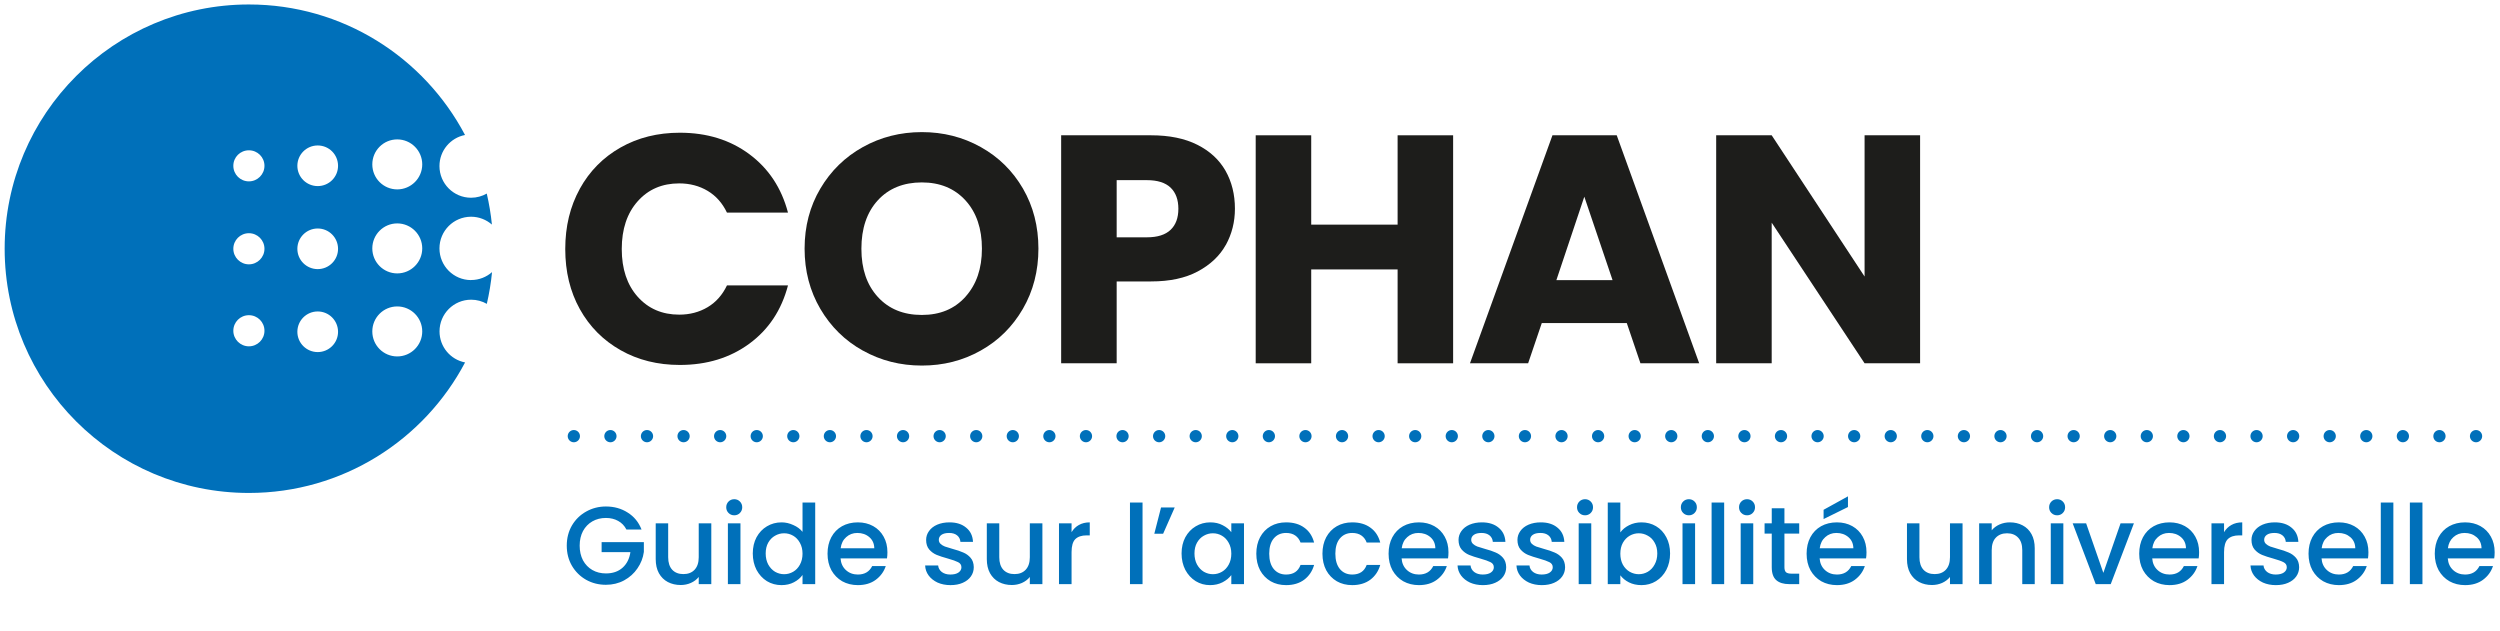
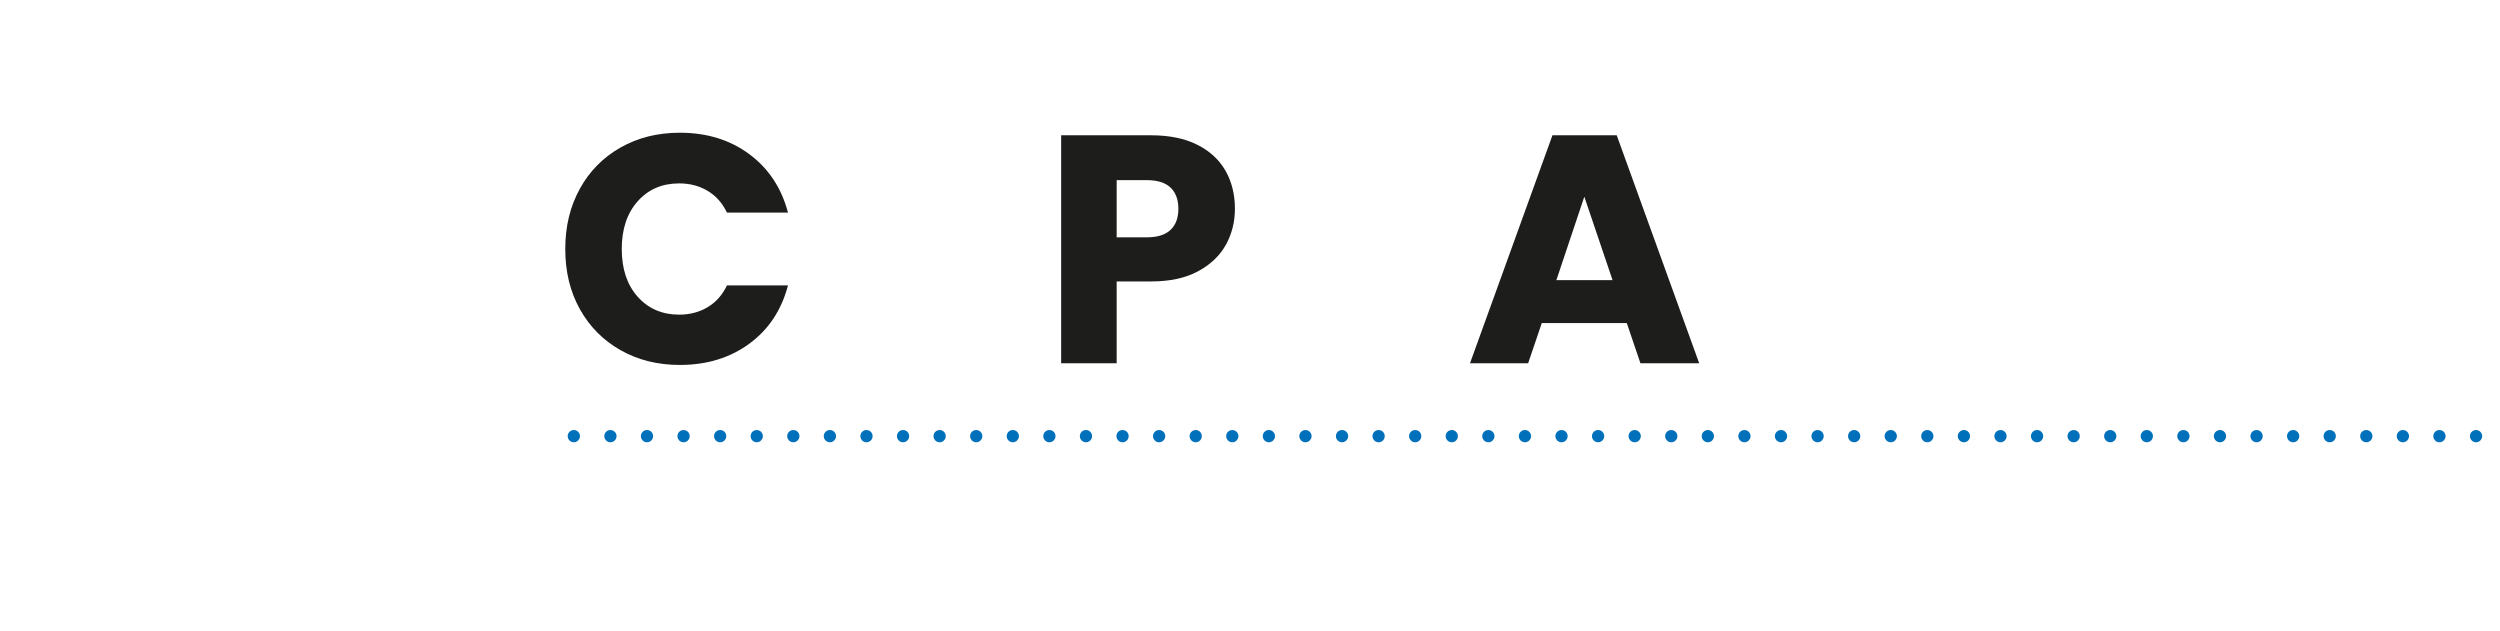
<svg xmlns="http://www.w3.org/2000/svg" width="408" height="103" viewBox="0 0 408 103" fill="none">
  <path d="M403.09 71.18C403.09 70.63 403.54 70.18 404.09 70.18C404.64 70.18 405.09 70.63 405.09 71.18C405.09 71.73 404.64 72.18 404.09 72.18C403.54 72.18 403.09 71.73 403.09 71.18ZM397.12 71.18C397.12 70.63 397.56 70.18 398.12 70.18C398.67 70.18 399.12 70.63 399.12 71.18C399.12 71.73 398.67 72.18 398.12 72.18C397.56 72.18 397.12 71.73 397.12 71.18ZM391.15 71.18C391.15 70.63 391.6 70.18 392.15 70.18C392.7 70.18 393.15 70.63 393.15 71.18C393.15 71.73 392.7 72.18 392.15 72.18C391.6 72.18 391.15 71.73 391.15 71.18ZM385.18 71.18C385.18 70.63 385.63 70.18 386.18 70.18C386.73 70.18 387.18 70.63 387.18 71.18C387.18 71.73 386.73 72.18 386.18 72.18C385.63 72.18 385.18 71.73 385.18 71.18ZM379.21 71.18C379.21 70.63 379.65 70.18 380.21 70.18C380.76 70.18 381.21 70.63 381.21 71.18C381.21 71.73 380.76 72.18 380.21 72.18C379.65 72.18 379.21 71.73 379.21 71.18ZM373.24 71.18C373.24 70.63 373.69 70.18 374.24 70.18C374.79 70.18 375.24 70.63 375.24 71.18C375.24 71.73 374.79 72.18 374.24 72.18C373.69 72.18 373.24 71.73 373.24 71.18ZM367.27 71.18C367.27 70.63 367.72 70.18 368.27 70.18C368.82 70.18 369.27 70.63 369.27 71.18C369.27 71.73 368.82 72.18 368.27 72.18C367.72 72.18 367.27 71.73 367.27 71.18ZM361.3 71.18C361.3 70.63 361.75 70.18 362.3 70.18C362.85 70.18 363.3 70.63 363.3 71.18C363.3 71.73 362.85 72.18 362.3 72.18C361.75 72.18 361.3 71.73 361.3 71.18ZM355.33 71.18C355.33 70.63 355.78 70.18 356.33 70.18C356.88 70.18 357.33 70.63 357.33 71.18C357.33 71.73 356.88 72.18 356.33 72.18C355.78 72.18 355.33 71.73 355.33 71.18ZM349.36 71.18C349.36 70.63 349.81 70.18 350.36 70.18C350.91 70.18 351.36 70.63 351.36 71.18C351.36 71.73 350.91 72.18 350.36 72.18C349.81 72.18 349.36 71.73 349.36 71.18ZM343.39 71.18C343.39 70.63 343.84 70.18 344.39 70.18C344.94 70.18 345.39 70.63 345.39 71.18C345.39 71.73 344.94 72.18 344.39 72.18C343.84 72.18 343.39 71.73 343.39 71.18ZM337.42 71.18C337.42 70.63 337.87 70.18 338.42 70.18C338.97 70.18 339.42 70.63 339.42 71.18C339.42 71.73 338.97 72.18 338.42 72.18C337.87 72.18 337.42 71.73 337.42 71.18ZM331.45 71.18C331.45 70.63 331.89 70.18 332.45 70.18C333 70.18 333.45 70.63 333.45 71.18C333.45 71.73 333 72.18 332.45 72.18C331.89 72.18 331.45 71.73 331.45 71.18ZM325.48 71.18C325.48 70.63 325.93 70.18 326.48 70.18C327.03 70.18 327.48 70.63 327.48 71.18C327.48 71.73 327.03 72.18 326.48 72.18C325.93 72.18 325.48 71.73 325.48 71.18ZM319.51 71.18C319.51 70.63 319.96 70.18 320.51 70.18C321.06 70.18 321.51 70.63 321.51 71.18C321.51 71.73 321.06 72.18 320.51 72.18C319.96 72.18 319.51 71.73 319.51 71.18ZM313.54 71.18C313.54 70.63 313.99 70.18 314.54 70.18C315.09 70.18 315.54 70.63 315.54 71.18C315.54 71.73 315.09 72.18 314.54 72.18C313.99 72.18 313.54 71.73 313.54 71.18ZM307.57 71.18C307.57 70.63 308.02 70.18 308.57 70.18C309.12 70.18 309.57 70.63 309.57 71.18C309.57 71.73 309.12 72.18 308.57 72.18C308.02 72.18 307.57 71.73 307.57 71.18ZM301.6 71.18C301.6 70.63 302.05 70.18 302.6 70.18C303.15 70.18 303.6 70.63 303.6 71.18C303.6 71.73 303.15 72.18 302.6 72.18C302.05 72.18 301.6 71.73 301.6 71.18ZM295.63 71.18C295.63 70.63 296.08 70.18 296.63 70.18C297.18 70.18 297.63 70.63 297.63 71.18C297.63 71.73 297.18 72.18 296.63 72.18C296.08 72.18 295.63 71.73 295.63 71.18ZM289.66 71.18C289.66 70.63 290.1 70.18 290.66 70.18C291.21 70.18 291.66 70.63 291.66 71.18C291.66 71.73 291.21 72.18 290.66 72.18C290.1 72.18 289.66 71.73 289.66 71.18ZM283.69 71.18C283.69 70.63 284.14 70.18 284.69 70.18C285.24 70.18 285.69 70.63 285.69 71.18C285.69 71.73 285.24 72.18 284.69 72.18C284.14 72.18 283.69 71.73 283.69 71.18ZM277.72 71.18C277.72 70.63 278.17 70.18 278.72 70.18C279.27 70.18 279.72 70.63 279.72 71.18C279.72 71.73 279.27 72.18 278.72 72.18C278.17 72.18 277.72 71.73 277.72 71.18ZM271.75 71.18C271.75 70.63 272.2 70.18 272.75 70.18C273.3 70.18 273.75 70.63 273.75 71.18C273.75 71.73 273.3 72.18 272.75 72.18C272.2 72.18 271.75 71.73 271.75 71.18ZM265.78 71.18C265.78 70.63 266.23 70.18 266.78 70.18C267.33 70.18 267.78 70.63 267.78 71.18C267.78 71.73 267.33 72.18 266.78 72.18C266.23 72.18 265.78 71.73 265.78 71.18ZM259.81 71.18C259.81 70.63 260.26 70.18 260.81 70.18C261.36 70.18 261.81 70.63 261.81 71.18C261.81 71.73 261.36 72.18 260.81 72.18C260.26 72.18 259.81 71.73 259.81 71.18ZM253.84 71.18C253.84 70.63 254.29 70.18 254.84 70.18C255.39 70.18 255.84 70.63 255.84 71.18C255.84 71.73 255.39 72.18 254.84 72.18C254.29 72.18 253.84 71.73 253.84 71.18ZM247.87 71.18C247.87 70.63 248.32 70.18 248.87 70.18C249.42 70.18 249.87 70.63 249.87 71.18C249.87 71.73 249.42 72.18 248.87 72.18C248.32 72.18 247.87 71.73 247.87 71.18ZM241.9 71.18C241.9 70.63 242.35 70.18 242.9 70.18C243.45 70.18 243.9 70.63 243.9 71.18C243.9 71.73 243.45 72.18 242.9 72.18C242.35 72.18 241.9 71.73 241.9 71.18ZM235.93 71.18C235.93 70.63 236.38 70.18 236.93 70.18C237.48 70.18 237.93 70.63 237.93 71.18C237.93 71.73 237.48 72.18 236.93 72.18C236.38 72.18 235.93 71.73 235.93 71.18ZM229.96 71.18C229.96 70.63 230.41 70.18 230.96 70.18C231.51 70.18 231.96 70.63 231.96 71.18C231.96 71.73 231.51 72.18 230.96 72.18C230.41 72.18 229.96 71.73 229.96 71.18ZM223.99 71.18C223.99 70.63 224.44 70.18 224.99 70.18C225.54 70.18 225.99 70.63 225.99 71.18C225.99 71.73 225.54 72.18 224.99 72.18C224.44 72.18 223.99 71.73 223.99 71.18ZM218.02 71.18C218.02 70.63 218.47 70.18 219.02 70.18C219.57 70.18 220.02 70.63 220.02 71.18C220.02 71.73 219.57 72.18 219.02 72.18C218.47 72.18 218.02 71.73 218.02 71.18ZM212.05 71.18C212.05 70.63 212.5 70.18 213.05 70.18C213.6 70.18 214.05 70.63 214.05 71.18C214.05 71.73 213.6 72.18 213.05 72.18C212.5 72.18 212.05 71.73 212.05 71.18ZM206.08 71.18C206.08 70.63 206.53 70.18 207.08 70.18C207.63 70.18 208.08 70.63 208.08 71.18C208.08 71.73 207.63 72.18 207.08 72.18C206.53 72.18 206.08 71.73 206.08 71.18ZM200.11 71.18C200.11 70.63 200.56 70.18 201.11 70.18C201.66 70.18 202.11 70.63 202.11 71.18C202.11 71.73 201.66 72.18 201.11 72.18C200.56 72.18 200.11 71.73 200.11 71.18ZM194.14 71.18C194.14 70.63 194.59 70.18 195.14 70.18C195.69 70.18 196.14 70.63 196.14 71.18C196.14 71.73 195.69 72.18 195.14 72.18C194.59 72.18 194.14 71.73 194.14 71.18ZM188.17 71.18C188.17 70.63 188.62 70.18 189.17 70.18C189.72 70.18 190.17 70.63 190.17 71.18C190.17 71.73 189.72 72.18 189.17 72.18C188.62 72.18 188.17 71.73 188.17 71.18ZM182.2 71.18C182.2 70.63 182.64 70.18 183.2 70.18C183.75 70.18 184.2 70.63 184.2 71.18C184.2 71.73 183.75 72.18 183.2 72.18C182.64 72.18 182.2 71.73 182.2 71.18ZM176.23 71.18C176.23 70.63 176.68 70.18 177.23 70.18C177.78 70.18 178.23 70.63 178.23 71.18C178.23 71.73 177.78 72.18 177.23 72.18C176.68 72.18 176.23 71.73 176.23 71.18ZM170.26 71.18C170.26 70.63 170.71 70.18 171.26 70.18C171.81 70.18 172.26 70.63 172.26 71.18C172.26 71.73 171.81 72.18 171.26 72.18C170.71 72.18 170.26 71.73 170.26 71.18ZM164.29 71.18C164.29 70.63 164.74 70.18 165.29 70.18C165.84 70.18 166.29 70.63 166.29 71.18C166.29 71.73 165.84 72.18 165.29 72.18C164.74 72.18 164.29 71.73 164.29 71.18ZM158.32 71.18C158.32 70.63 158.77 70.18 159.32 70.18C159.87 70.18 160.32 70.63 160.32 71.18C160.32 71.73 159.87 72.18 159.32 72.18C158.77 72.18 158.32 71.73 158.32 71.18ZM152.35 71.18C152.35 70.63 152.8 70.18 153.35 70.18C153.9 70.18 154.35 70.63 154.35 71.18C154.35 71.73 153.9 72.18 153.35 72.18C152.8 72.18 152.35 71.73 152.35 71.18ZM146.38 71.18C146.38 70.63 146.83 70.18 147.38 70.18C147.93 70.18 148.38 70.63 148.38 71.18C148.38 71.73 147.93 72.18 147.38 72.18C146.83 72.18 146.38 71.73 146.38 71.18ZM140.41 71.18C140.41 70.63 140.86 70.18 141.41 70.18C141.96 70.18 142.41 70.63 142.41 71.18C142.41 71.73 141.96 72.18 141.41 72.18C140.86 72.18 140.41 71.73 140.41 71.18ZM134.44 71.18C134.44 70.63 134.89 70.18 135.44 70.18C135.99 70.18 136.44 70.63 136.44 71.18C136.44 71.73 135.99 72.18 135.44 72.18C134.89 72.18 134.44 71.73 134.44 71.18ZM128.47 71.18C128.47 70.63 128.92 70.18 129.47 70.18C130.02 70.18 130.47 70.63 130.47 71.18C130.47 71.73 130.02 72.18 129.47 72.18C128.92 72.18 128.47 71.73 128.47 71.18ZM122.5 71.18C122.5 70.63 122.94 70.18 123.5 70.18C124.05 70.18 124.5 70.63 124.5 71.18C124.5 71.73 124.05 72.18 123.5 72.18C122.94 72.18 122.5 71.73 122.5 71.18ZM116.53 71.18C116.53 70.63 116.98 70.18 117.53 70.18C118.08 70.18 118.53 70.63 118.53 71.18C118.53 71.73 118.08 72.18 117.53 72.18C116.98 72.18 116.53 71.73 116.53 71.18ZM110.56 71.18C110.56 70.63 111 70.18 111.56 70.18C112.11 70.18 112.56 70.63 112.56 71.18C112.56 71.73 112.11 72.18 111.56 72.18C111 72.18 110.56 71.73 110.56 71.18ZM104.59 71.18C104.59 70.63 105.04 70.18 105.59 70.18C106.14 70.18 106.59 70.63 106.59 71.18C106.59 71.73 106.14 72.18 105.59 72.18C105.04 72.18 104.59 71.73 104.59 71.18ZM98.62 71.18C98.62 70.63 99.07 70.18 99.62 70.18C100.17 70.18 100.62 70.63 100.62 71.18C100.62 71.73 100.17 72.18 99.62 72.18C99.07 72.18 98.62 71.73 98.62 71.18ZM92.65 71.18C92.65 70.63 93.1 70.18 93.65 70.18C94.2 70.18 94.65 70.63 94.65 71.18C94.65 71.73 94.2 72.18 93.65 72.18C93.1 72.18 92.65 71.73 92.65 71.18Z" fill="#0070BA" />
-   <path d="M64.83 30.91C62.58 30.91 60.76 29.09 60.76 26.83C60.76 24.57 62.58 22.75 64.83 22.75C67.08 22.75 68.91 24.58 68.91 26.83C68.91 29.08 67.08 30.91 64.83 30.91ZM64.83 44.62C62.58 44.62 60.76 42.79 60.76 40.54C60.76 38.29 62.58 36.46 64.83 36.46C67.08 36.46 68.91 38.29 68.91 40.54C68.91 42.79 67.08 44.62 64.83 44.62ZM64.83 58.17C62.58 58.17 60.76 56.35 60.76 54.09C60.76 51.83 62.58 50.01 64.83 50.01C67.08 50.01 68.91 51.84 68.91 54.09C68.91 56.34 67.08 58.17 64.83 58.17ZM51.85 30.37C50.02 30.37 48.53 28.89 48.53 27.06C48.53 25.23 50.01 23.74 51.85 23.74C53.69 23.74 55.17 25.22 55.17 27.06C55.17 28.9 53.68 30.37 51.85 30.37ZM51.85 43.92C50.02 43.92 48.53 42.44 48.53 40.61C48.53 38.78 50.01 37.29 51.85 37.29C53.69 37.29 55.17 38.78 55.17 40.61C55.17 42.44 53.68 43.92 51.85 43.92ZM51.85 57.46C50.02 57.46 48.53 55.98 48.53 54.15C48.53 52.32 50.01 50.83 51.85 50.83C53.69 50.83 55.17 52.32 55.17 54.15C55.17 55.98 53.68 57.46 51.85 57.46ZM40.62 29.6C39.22 29.6 38.08 28.47 38.08 27.06C38.08 25.65 39.21 24.53 40.62 24.53C42.03 24.53 43.16 25.66 43.16 27.06C43.16 28.46 42.02 29.6 40.62 29.6ZM40.62 43.14C39.22 43.14 38.08 42 38.08 40.6C38.08 39.2 39.21 38.06 40.62 38.06C42.03 38.06 43.16 39.2 43.16 40.6C43.16 42 42.02 43.14 40.62 43.14ZM40.62 56.52C39.22 56.52 38.08 55.38 38.08 53.98C38.08 52.58 39.21 51.44 40.62 51.44C42.03 51.44 43.16 52.57 43.16 53.98C43.16 55.39 42.02 56.52 40.62 56.52ZM76.88 45.71C74.03 45.71 71.72 43.4 71.72 40.54C71.72 37.68 74.03 35.37 76.88 35.37C78.18 35.37 79.37 35.86 80.28 36.65C80.11 34.93 79.82 33.24 79.44 31.59C78.69 32.02 77.81 32.27 76.88 32.27C74.03 32.27 71.72 29.96 71.72 27.1C71.72 24.58 73.52 22.49 75.89 22.03C69.21 9.37 55.93 0.73 40.62 0.73C18.61 0.73 0.76 18.58 0.76 40.59C0.76 62.6 18.6 80.45 40.62 80.45C55.93 80.45 69.22 71.81 75.9 59.15C73.52 58.69 71.73 56.6 71.73 54.08C71.73 51.22 74.04 48.91 76.89 48.91C77.83 48.91 78.7 49.16 79.45 49.59C79.84 47.9 80.13 46.18 80.3 44.41C79.39 45.21 78.2 45.7 76.89 45.7" fill="#0070BA" />
  <path d="M94.63 30.8C96.22 27.92 98.44 25.68 101.28 24.07C104.12 22.46 107.35 21.66 110.95 21.66C115.37 21.66 119.15 22.83 122.29 25.16C125.43 27.49 127.54 30.67 128.6 34.7H118.64C117.9 33.15 116.85 31.96 115.49 31.15C114.13 30.34 112.58 29.93 110.85 29.93C108.06 29.93 105.8 30.9 104.07 32.85C102.34 34.79 101.47 37.39 101.47 40.64C101.47 43.89 102.34 46.49 104.07 48.43C105.8 50.37 108.06 51.35 110.85 51.35C112.58 51.35 114.13 50.94 115.49 50.13C116.85 49.32 117.9 48.13 118.64 46.58H128.6C127.54 50.61 125.44 53.78 122.29 56.09C119.14 58.4 115.36 59.56 110.95 59.56C107.35 59.56 104.12 58.76 101.28 57.15C98.44 55.54 96.22 53.31 94.63 50.45C93.04 47.59 92.25 44.32 92.25 40.64C92.25 36.96 93.04 33.69 94.63 30.81V30.8Z" fill="#1D1D1B" />
-   <path d="M140.82 57.22C137.9 55.6 135.59 53.32 133.88 50.41C132.17 47.49 131.31 44.22 131.31 40.58C131.31 36.94 132.17 33.67 133.88 30.78C135.59 27.88 137.91 25.62 140.82 24C143.73 22.38 146.94 21.56 150.44 21.56C153.94 21.56 157.14 22.37 160.06 24C162.98 25.63 165.27 27.89 166.95 30.78C168.63 33.68 169.47 36.95 169.47 40.58C169.47 44.21 168.62 47.5 166.93 50.41C165.23 53.33 162.94 55.6 160.04 57.22C157.14 58.85 153.95 59.66 150.45 59.66C146.95 59.66 143.75 58.85 140.83 57.22H140.82ZM157.57 48.42C159.35 46.44 160.25 43.83 160.25 40.58C160.25 37.33 159.36 34.67 157.57 32.71C155.78 30.75 153.41 29.77 150.44 29.77C147.47 29.77 145.04 30.74 143.26 32.69C141.48 34.63 140.58 37.27 140.58 40.59C140.58 43.91 141.47 46.5 143.26 48.46C145.05 50.42 147.44 51.4 150.44 51.4C153.44 51.4 155.78 50.41 157.57 48.43V48.42Z" fill="#1D1D1B" />
  <path d="M200.05 39.97C199.06 41.75 197.54 43.19 195.49 44.29C193.44 45.39 190.9 45.93 187.86 45.93H182.24V59.29H173.18V22.08H187.86C190.83 22.08 193.34 22.59 195.39 23.62C197.44 24.65 198.97 26.06 200 27.86C201.02 29.66 201.54 31.73 201.54 34.06C201.54 36.22 201.04 38.18 200.06 39.97H200.05ZM191.04 37.51C191.89 36.7 192.31 35.55 192.31 34.07C192.31 32.59 191.89 31.44 191.04 30.62C190.19 29.81 188.9 29.4 187.17 29.4H182.24V38.73H187.17C188.9 38.73 190.19 38.32 191.04 37.51Z" fill="#1D1D1B" />
-   <path d="M237.15 22.08V59.29H228.09V43.97H213.99V59.29H204.93V22.08H213.99V36.66H228.09V22.08H237.15Z" fill="#1D1D1B" />
  <path d="M265.51 52.72H251.62L249.39 59.29H239.9L253.36 22.08H263.85L277.31 59.29H267.72L265.49 52.72H265.51ZM263.17 45.72L258.56 32.1L254 45.72H263.17Z" fill="#1D1D1B" />
-   <path d="M313.36 59.29H304.3L289.14 36.34V59.29H280.08V22.08H289.14L304.3 45.13V22.08H313.36V59.29Z" fill="#1D1D1B" />
-   <path d="M102.234 86.42C101.91 85.796 101.46 85.328 100.884 85.016C100.308 84.692 99.642 84.53 98.886 84.53C98.058 84.53 97.32 84.716 96.672 85.088C96.024 85.46 95.514 85.988 95.142 86.672C94.782 87.356 94.602 88.148 94.602 89.048C94.602 89.948 94.782 90.746 95.142 91.442C95.514 92.126 96.024 92.654 96.672 93.026C97.32 93.398 98.058 93.584 98.886 93.584C100.002 93.584 100.908 93.272 101.604 92.648C102.3 92.024 102.726 91.178 102.882 90.11H98.184V88.472H105.078V90.074C104.946 91.046 104.598 91.94 104.034 92.756C103.482 93.572 102.756 94.226 101.856 94.718C100.968 95.198 99.978 95.438 98.886 95.438C97.71 95.438 96.636 95.168 95.664 94.628C94.692 94.076 93.918 93.314 93.342 92.342C92.778 91.37 92.496 90.272 92.496 89.048C92.496 87.824 92.778 86.726 93.342 85.754C93.918 84.782 94.692 84.026 95.664 83.486C96.648 82.934 97.722 82.658 98.886 82.658C100.218 82.658 101.4 82.988 102.432 83.648C103.476 84.296 104.232 85.22 104.7 86.42H102.234ZM116.084 85.412V95.33H114.032V94.16C113.708 94.568 113.282 94.892 112.754 95.132C112.238 95.36 111.686 95.474 111.098 95.474C110.318 95.474 109.616 95.312 108.992 94.988C108.38 94.664 107.894 94.184 107.534 93.548C107.186 92.912 107.012 92.144 107.012 91.244V85.412H109.046V90.938C109.046 91.826 109.268 92.51 109.712 92.99C110.156 93.458 110.762 93.692 111.53 93.692C112.298 93.692 112.904 93.458 113.348 92.99C113.804 92.51 114.032 91.826 114.032 90.938V85.412H116.084ZM119.835 84.098C119.463 84.098 119.151 83.972 118.899 83.72C118.647 83.468 118.521 83.156 118.521 82.784C118.521 82.412 118.647 82.1 118.899 81.848C119.151 81.596 119.463 81.47 119.835 81.47C120.195 81.47 120.501 81.596 120.753 81.848C121.005 82.1 121.131 82.412 121.131 82.784C121.131 83.156 121.005 83.468 120.753 83.72C120.501 83.972 120.195 84.098 119.835 84.098ZM120.843 85.412V95.33H118.791V85.412H120.843ZM122.854 90.326C122.854 89.33 123.058 88.448 123.466 87.68C123.886 86.912 124.45 86.318 125.158 85.898C125.878 85.466 126.676 85.25 127.552 85.25C128.2 85.25 128.836 85.394 129.46 85.682C130.096 85.958 130.6 86.33 130.972 86.798V82.01H133.042V95.33H130.972V93.836C130.636 94.316 130.168 94.712 129.568 95.024C128.98 95.336 128.302 95.492 127.534 95.492C126.67 95.492 125.878 95.276 125.158 94.844C124.45 94.4 123.886 93.788 123.466 93.008C123.058 92.216 122.854 91.322 122.854 90.326ZM130.972 90.362C130.972 89.678 130.828 89.084 130.54 88.58C130.264 88.076 129.898 87.692 129.442 87.428C128.986 87.164 128.494 87.032 127.966 87.032C127.438 87.032 126.946 87.164 126.49 87.428C126.034 87.68 125.662 88.058 125.374 88.562C125.098 89.054 124.96 89.642 124.96 90.326C124.96 91.01 125.098 91.61 125.374 92.126C125.662 92.642 126.034 93.038 126.49 93.314C126.958 93.578 127.45 93.71 127.966 93.71C128.494 93.71 128.986 93.578 129.442 93.314C129.898 93.05 130.264 92.666 130.54 92.162C130.828 91.646 130.972 91.046 130.972 90.362ZM144.827 90.128C144.827 90.5 144.803 90.836 144.755 91.136H137.177C137.237 91.928 137.531 92.564 138.059 93.044C138.587 93.524 139.235 93.764 140.003 93.764C141.107 93.764 141.887 93.302 142.343 92.378H144.557C144.257 93.29 143.711 94.04 142.919 94.628C142.139 95.204 141.167 95.492 140.003 95.492C139.055 95.492 138.203 95.282 137.447 94.862C136.703 94.43 136.115 93.83 135.683 93.062C135.263 92.282 135.053 91.382 135.053 90.362C135.053 89.342 135.257 88.448 135.665 87.68C136.085 86.9 136.667 86.3 137.411 85.88C138.167 85.46 139.031 85.25 140.003 85.25C140.939 85.25 141.773 85.454 142.505 85.862C143.237 86.27 143.807 86.846 144.215 87.59C144.623 88.322 144.827 89.168 144.827 90.128ZM142.685 89.48C142.673 88.724 142.403 88.118 141.875 87.662C141.347 87.206 140.693 86.978 139.913 86.978C139.205 86.978 138.599 87.206 138.095 87.662C137.591 88.106 137.291 88.712 137.195 89.48H142.685ZM155.122 95.492C154.342 95.492 153.64 95.354 153.016 95.078C152.404 94.79 151.918 94.406 151.558 93.926C151.198 93.434 151.006 92.888 150.982 92.288H153.106C153.142 92.708 153.34 93.062 153.7 93.35C154.072 93.626 154.534 93.764 155.086 93.764C155.662 93.764 156.106 93.656 156.418 93.44C156.742 93.212 156.904 92.924 156.904 92.576C156.904 92.204 156.724 91.928 156.364 91.748C156.016 91.568 155.458 91.37 154.69 91.154C153.946 90.95 153.34 90.752 152.872 90.56C152.404 90.368 151.996 90.074 151.648 89.678C151.312 89.282 151.144 88.76 151.144 88.112C151.144 87.584 151.3 87.104 151.612 86.672C151.924 86.228 152.368 85.88 152.944 85.628C153.532 85.376 154.204 85.25 154.96 85.25C156.088 85.25 156.994 85.538 157.678 86.114C158.374 86.678 158.746 87.452 158.794 88.436H156.742C156.706 87.992 156.526 87.638 156.202 87.374C155.878 87.11 155.44 86.978 154.888 86.978C154.348 86.978 153.934 87.08 153.646 87.284C153.358 87.488 153.214 87.758 153.214 88.094C153.214 88.358 153.31 88.58 153.502 88.76C153.694 88.94 153.928 89.084 154.204 89.192C154.48 89.288 154.888 89.414 155.428 89.57C156.148 89.762 156.736 89.96 157.192 90.164C157.66 90.356 158.062 90.644 158.398 91.028C158.734 91.412 158.908 91.922 158.92 92.558C158.92 93.122 158.764 93.626 158.452 94.07C158.14 94.514 157.696 94.862 157.12 95.114C156.556 95.366 155.89 95.492 155.122 95.492ZM170.119 85.412V95.33H168.067V94.16C167.743 94.568 167.317 94.892 166.789 95.132C166.273 95.36 165.721 95.474 165.133 95.474C164.353 95.474 163.651 95.312 163.027 94.988C162.415 94.664 161.929 94.184 161.569 93.548C161.221 92.912 161.047 92.144 161.047 91.244V85.412H163.081V90.938C163.081 91.826 163.303 92.51 163.747 92.99C164.191 93.458 164.797 93.692 165.565 93.692C166.333 93.692 166.939 93.458 167.383 92.99C167.839 92.51 168.067 91.826 168.067 90.938V85.412H170.119ZM174.879 86.852C175.179 86.348 175.575 85.958 176.067 85.682C176.571 85.394 177.165 85.25 177.849 85.25V87.374H177.327C176.523 87.374 175.911 87.578 175.491 87.986C175.083 88.394 174.879 89.102 174.879 90.11V95.33H172.827V85.412H174.879V86.852ZM186.463 82.01V95.33H184.411V82.01H186.463ZM189.481 82.82H191.713L189.823 87.104H188.383L189.481 82.82ZM192.832 90.326C192.832 89.33 193.036 88.448 193.444 87.68C193.864 86.912 194.428 86.318 195.136 85.898C195.856 85.466 196.648 85.25 197.512 85.25C198.292 85.25 198.97 85.406 199.546 85.718C200.134 86.018 200.602 86.396 200.95 86.852V85.412H203.02V95.33H200.95V93.854C200.602 94.322 200.128 94.712 199.528 95.024C198.928 95.336 198.244 95.492 197.476 95.492C196.624 95.492 195.844 95.276 195.136 94.844C194.428 94.4 193.864 93.788 193.444 93.008C193.036 92.216 192.832 91.322 192.832 90.326ZM200.95 90.362C200.95 89.678 200.806 89.084 200.518 88.58C200.242 88.076 199.876 87.692 199.42 87.428C198.964 87.164 198.472 87.032 197.944 87.032C197.416 87.032 196.924 87.164 196.468 87.428C196.012 87.68 195.64 88.058 195.352 88.562C195.076 89.054 194.938 89.642 194.938 90.326C194.938 91.01 195.076 91.61 195.352 92.126C195.64 92.642 196.012 93.038 196.468 93.314C196.936 93.578 197.428 93.71 197.944 93.71C198.472 93.71 198.964 93.578 199.42 93.314C199.876 93.05 200.242 92.666 200.518 92.162C200.806 91.646 200.95 91.046 200.95 90.362ZM205.031 90.362C205.031 89.342 205.235 88.448 205.643 87.68C206.063 86.9 206.639 86.3 207.371 85.88C208.103 85.46 208.943 85.25 209.891 85.25C211.091 85.25 212.081 85.538 212.861 86.114C213.653 86.678 214.187 87.488 214.463 88.544H212.249C212.069 88.052 211.781 87.668 211.385 87.392C210.989 87.116 210.491 86.978 209.891 86.978C209.051 86.978 208.379 87.278 207.875 87.878C207.383 88.466 207.137 89.294 207.137 90.362C207.137 91.43 207.383 92.264 207.875 92.864C208.379 93.464 209.051 93.764 209.891 93.764C211.079 93.764 211.865 93.242 212.249 92.198H214.463C214.175 93.206 213.635 94.01 212.843 94.61C212.051 95.198 211.067 95.492 209.891 95.492C208.943 95.492 208.103 95.282 207.371 94.862C206.639 94.43 206.063 93.83 205.643 93.062C205.235 92.282 205.031 91.382 205.031 90.362ZM215.824 90.362C215.824 89.342 216.028 88.448 216.436 87.68C216.856 86.9 217.432 86.3 218.164 85.88C218.896 85.46 219.736 85.25 220.684 85.25C221.884 85.25 222.874 85.538 223.654 86.114C224.446 86.678 224.98 87.488 225.256 88.544H223.042C222.862 88.052 222.574 87.668 222.178 87.392C221.782 87.116 221.284 86.978 220.684 86.978C219.844 86.978 219.172 87.278 218.668 87.878C218.176 88.466 217.93 89.294 217.93 90.362C217.93 91.43 218.176 92.264 218.668 92.864C219.172 93.464 219.844 93.764 220.684 93.764C221.872 93.764 222.658 93.242 223.042 92.198H225.256C224.968 93.206 224.428 94.01 223.636 94.61C222.844 95.198 221.86 95.492 220.684 95.492C219.736 95.492 218.896 95.282 218.164 94.862C217.432 94.43 216.856 93.83 216.436 93.062C216.028 92.282 215.824 91.382 215.824 90.362ZM236.391 90.128C236.391 90.5 236.367 90.836 236.319 91.136H228.741C228.801 91.928 229.095 92.564 229.623 93.044C230.151 93.524 230.799 93.764 231.567 93.764C232.671 93.764 233.451 93.302 233.907 92.378H236.121C235.821 93.29 235.275 94.04 234.483 94.628C233.703 95.204 232.731 95.492 231.567 95.492C230.619 95.492 229.767 95.282 229.011 94.862C228.267 94.43 227.679 93.83 227.247 93.062C226.827 92.282 226.617 91.382 226.617 90.362C226.617 89.342 226.821 88.448 227.229 87.68C227.649 86.9 228.231 86.3 228.975 85.88C229.731 85.46 230.595 85.25 231.567 85.25C232.503 85.25 233.337 85.454 234.069 85.862C234.801 86.27 235.371 86.846 235.779 87.59C236.187 88.322 236.391 89.168 236.391 90.128ZM234.249 89.48C234.237 88.724 233.967 88.118 233.439 87.662C232.911 87.206 232.257 86.978 231.477 86.978C230.769 86.978 230.163 87.206 229.659 87.662C229.155 88.106 228.855 88.712 228.759 89.48H234.249ZM242.011 95.492C241.231 95.492 240.529 95.354 239.905 95.078C239.293 94.79 238.807 94.406 238.447 93.926C238.087 93.434 237.895 92.888 237.871 92.288H239.995C240.031 92.708 240.229 93.062 240.589 93.35C240.961 93.626 241.423 93.764 241.975 93.764C242.551 93.764 242.995 93.656 243.307 93.44C243.631 93.212 243.793 92.924 243.793 92.576C243.793 92.204 243.613 91.928 243.253 91.748C242.905 91.568 242.347 91.37 241.579 91.154C240.835 90.95 240.229 90.752 239.761 90.56C239.293 90.368 238.885 90.074 238.537 89.678C238.201 89.282 238.033 88.76 238.033 88.112C238.033 87.584 238.189 87.104 238.501 86.672C238.813 86.228 239.257 85.88 239.833 85.628C240.421 85.376 241.093 85.25 241.849 85.25C242.977 85.25 243.883 85.538 244.567 86.114C245.263 86.678 245.635 87.452 245.683 88.436H243.631C243.595 87.992 243.415 87.638 243.091 87.374C242.767 87.11 242.329 86.978 241.777 86.978C241.237 86.978 240.823 87.08 240.535 87.284C240.247 87.488 240.103 87.758 240.103 88.094C240.103 88.358 240.199 88.58 240.391 88.76C240.583 88.94 240.817 89.084 241.093 89.192C241.369 89.288 241.777 89.414 242.317 89.57C243.037 89.762 243.625 89.96 244.081 90.164C244.549 90.356 244.951 90.644 245.287 91.028C245.623 91.412 245.797 91.922 245.809 92.558C245.809 93.122 245.653 93.626 245.341 94.07C245.029 94.514 244.585 94.862 244.009 95.114C243.445 95.366 242.779 95.492 242.011 95.492ZM251.626 95.492C250.846 95.492 250.144 95.354 249.52 95.078C248.908 94.79 248.422 94.406 248.062 93.926C247.702 93.434 247.51 92.888 247.486 92.288H249.61C249.646 92.708 249.844 93.062 250.204 93.35C250.576 93.626 251.038 93.764 251.59 93.764C252.166 93.764 252.61 93.656 252.922 93.44C253.246 93.212 253.408 92.924 253.408 92.576C253.408 92.204 253.228 91.928 252.868 91.748C252.52 91.568 251.962 91.37 251.194 91.154C250.45 90.95 249.844 90.752 249.376 90.56C248.908 90.368 248.5 90.074 248.152 89.678C247.816 89.282 247.648 88.76 247.648 88.112C247.648 87.584 247.804 87.104 248.116 86.672C248.428 86.228 248.872 85.88 249.448 85.628C250.036 85.376 250.708 85.25 251.464 85.25C252.592 85.25 253.498 85.538 254.182 86.114C254.878 86.678 255.25 87.452 255.298 88.436H253.246C253.21 87.992 253.03 87.638 252.706 87.374C252.382 87.11 251.944 86.978 251.392 86.978C250.852 86.978 250.438 87.08 250.15 87.284C249.862 87.488 249.718 87.758 249.718 88.094C249.718 88.358 249.814 88.58 250.006 88.76C250.198 88.94 250.432 89.084 250.708 89.192C250.984 89.288 251.392 89.414 251.932 89.57C252.652 89.762 253.24 89.96 253.696 90.164C254.164 90.356 254.566 90.644 254.902 91.028C255.238 91.412 255.412 91.922 255.424 92.558C255.424 93.122 255.268 93.626 254.956 94.07C254.644 94.514 254.2 94.862 253.624 95.114C253.06 95.366 252.394 95.492 251.626 95.492ZM258.685 84.098C258.313 84.098 258.001 83.972 257.749 83.72C257.497 83.468 257.371 83.156 257.371 82.784C257.371 82.412 257.497 82.1 257.749 81.848C258.001 81.596 258.313 81.47 258.685 81.47C259.045 81.47 259.351 81.596 259.603 81.848C259.855 82.1 259.981 82.412 259.981 82.784C259.981 83.156 259.855 83.468 259.603 83.72C259.351 83.972 259.045 84.098 258.685 84.098ZM259.693 85.412V95.33H257.641V85.412H259.693ZM264.439 86.888C264.787 86.408 265.261 86.018 265.861 85.718C266.473 85.406 267.151 85.25 267.895 85.25C268.771 85.25 269.563 85.46 270.271 85.88C270.979 86.3 271.537 86.9 271.945 87.68C272.353 88.448 272.557 89.33 272.557 90.326C272.557 91.322 272.353 92.216 271.945 93.008C271.537 93.788 270.973 94.4 270.253 94.844C269.545 95.276 268.759 95.492 267.895 95.492C267.127 95.492 266.443 95.342 265.843 95.042C265.255 94.742 264.787 94.358 264.439 93.89V95.33H262.387V82.01H264.439V86.888ZM270.469 90.326C270.469 89.642 270.325 89.054 270.037 88.562C269.761 88.058 269.389 87.68 268.921 87.428C268.465 87.164 267.973 87.032 267.445 87.032C266.929 87.032 266.437 87.164 265.969 87.428C265.513 87.692 265.141 88.076 264.853 88.58C264.577 89.084 264.439 89.678 264.439 90.362C264.439 91.046 264.577 91.646 264.853 92.162C265.141 92.666 265.513 93.05 265.969 93.314C266.437 93.578 266.929 93.71 267.445 93.71C267.973 93.71 268.465 93.578 268.921 93.314C269.389 93.038 269.761 92.642 270.037 92.126C270.325 91.61 270.469 91.01 270.469 90.326ZM275.63 84.098C275.258 84.098 274.946 83.972 274.694 83.72C274.442 83.468 274.316 83.156 274.316 82.784C274.316 82.412 274.442 82.1 274.694 81.848C274.946 81.596 275.258 81.47 275.63 81.47C275.99 81.47 276.296 81.596 276.548 81.848C276.8 82.1 276.926 82.412 276.926 82.784C276.926 83.156 276.8 83.468 276.548 83.72C276.296 83.972 275.99 84.098 275.63 84.098ZM276.638 85.412V95.33H274.586V85.412H276.638ZM281.384 82.01V95.33H279.332V82.01H281.384ZM285.123 84.098C284.751 84.098 284.439 83.972 284.187 83.72C283.935 83.468 283.809 83.156 283.809 82.784C283.809 82.412 283.935 82.1 284.187 81.848C284.439 81.596 284.751 81.47 285.123 81.47C285.483 81.47 285.789 81.596 286.041 81.848C286.293 82.1 286.419 82.412 286.419 82.784C286.419 83.156 286.293 83.468 286.041 83.72C285.789 83.972 285.483 84.098 285.123 84.098ZM286.131 85.412V95.33H284.079V85.412H286.131ZM291.219 87.086V92.576C291.219 92.948 291.303 93.218 291.471 93.386C291.651 93.542 291.951 93.62 292.371 93.62H293.631V95.33H292.011C291.087 95.33 290.379 95.114 289.887 94.682C289.395 94.25 289.149 93.548 289.149 92.576V87.086H287.979V85.412H289.149V82.946H291.219V85.412H293.631V87.086H291.219ZM304.612 90.128C304.612 90.5 304.588 90.836 304.54 91.136H296.962C297.022 91.928 297.316 92.564 297.844 93.044C298.372 93.524 299.02 93.764 299.788 93.764C300.892 93.764 301.672 93.302 302.128 92.378H304.342C304.042 93.29 303.496 94.04 302.704 94.628C301.924 95.204 300.952 95.492 299.788 95.492C298.84 95.492 297.988 95.282 297.232 94.862C296.488 94.43 295.9 93.83 295.468 93.062C295.048 92.282 294.838 91.382 294.838 90.362C294.838 89.342 295.042 88.448 295.45 87.68C295.87 86.9 296.452 86.3 297.196 85.88C297.952 85.46 298.816 85.25 299.788 85.25C300.724 85.25 301.558 85.454 302.29 85.862C303.022 86.27 303.592 86.846 304 87.59C304.408 88.322 304.612 89.168 304.612 90.128ZM302.47 89.48C302.458 88.724 302.188 88.118 301.66 87.662C301.132 87.206 300.478 86.978 299.698 86.978C298.99 86.978 298.384 87.206 297.88 87.662C297.376 88.106 297.076 88.712 296.98 89.48H302.47ZM301.588 82.748L297.61 84.71V83.198L301.588 81.002V82.748ZM320.289 85.412V95.33H318.237V94.16C317.913 94.568 317.487 94.892 316.959 95.132C316.443 95.36 315.891 95.474 315.303 95.474C314.523 95.474 313.821 95.312 313.197 94.988C312.585 94.664 312.099 94.184 311.739 93.548C311.391 92.912 311.217 92.144 311.217 91.244V85.412H313.251V90.938C313.251 91.826 313.473 92.51 313.917 92.99C314.361 93.458 314.967 93.692 315.735 93.692C316.503 93.692 317.109 93.458 317.553 92.99C318.009 92.51 318.237 91.826 318.237 90.938V85.412H320.289ZM328 85.25C328.78 85.25 329.476 85.412 330.088 85.736C330.712 86.06 331.198 86.54 331.546 87.176C331.894 87.812 332.068 88.58 332.068 89.48V95.33H330.034V89.786C330.034 88.898 329.812 88.22 329.368 87.752C328.924 87.272 328.318 87.032 327.55 87.032C326.782 87.032 326.17 87.272 325.714 87.752C325.27 88.22 325.048 88.898 325.048 89.786V95.33H322.996V85.412H325.048V86.546C325.384 86.138 325.81 85.82 326.326 85.592C326.854 85.364 327.412 85.25 328 85.25ZM335.73 84.098C335.358 84.098 335.046 83.972 334.794 83.72C334.542 83.468 334.416 83.156 334.416 82.784C334.416 82.412 334.542 82.1 334.794 81.848C335.046 81.596 335.358 81.47 335.73 81.47C336.09 81.47 336.396 81.596 336.648 81.848C336.9 82.1 337.026 82.412 337.026 82.784C337.026 83.156 336.9 83.468 336.648 83.72C336.396 83.972 336.09 84.098 335.73 84.098ZM336.738 85.412V95.33H334.686V85.412H336.738ZM343.266 93.494L346.074 85.412H348.252L344.472 95.33H342.024L338.262 85.412H340.458L343.266 93.494ZM358.893 90.128C358.893 90.5 358.869 90.836 358.821 91.136H351.243C351.303 91.928 351.597 92.564 352.125 93.044C352.653 93.524 353.301 93.764 354.069 93.764C355.173 93.764 355.953 93.302 356.409 92.378H358.623C358.323 93.29 357.777 94.04 356.985 94.628C356.205 95.204 355.233 95.492 354.069 95.492C353.121 95.492 352.269 95.282 351.513 94.862C350.769 94.43 350.181 93.83 349.749 93.062C349.329 92.282 349.119 91.382 349.119 90.362C349.119 89.342 349.323 88.448 349.731 87.68C350.151 86.9 350.733 86.3 351.477 85.88C352.233 85.46 353.097 85.25 354.069 85.25C355.005 85.25 355.839 85.454 356.571 85.862C357.303 86.27 357.873 86.846 358.281 87.59C358.689 88.322 358.893 89.168 358.893 90.128ZM356.751 89.48C356.739 88.724 356.469 88.118 355.941 87.662C355.413 87.206 354.759 86.978 353.979 86.978C353.271 86.978 352.665 87.206 352.161 87.662C351.657 88.106 351.357 88.712 351.261 89.48H356.751ZM362.965 86.852C363.265 86.348 363.661 85.958 364.153 85.682C364.657 85.394 365.251 85.25 365.935 85.25V87.374H365.413C364.609 87.374 363.997 87.578 363.577 87.986C363.169 88.394 362.965 89.102 362.965 90.11V95.33H360.913V85.412H362.965V86.852ZM371.421 95.492C370.641 95.492 369.939 95.354 369.315 95.078C368.703 94.79 368.217 94.406 367.857 93.926C367.497 93.434 367.305 92.888 367.281 92.288H369.405C369.441 92.708 369.639 93.062 369.999 93.35C370.371 93.626 370.833 93.764 371.385 93.764C371.961 93.764 372.405 93.656 372.717 93.44C373.041 93.212 373.203 92.924 373.203 92.576C373.203 92.204 373.023 91.928 372.663 91.748C372.315 91.568 371.757 91.37 370.989 91.154C370.245 90.95 369.639 90.752 369.171 90.56C368.703 90.368 368.295 90.074 367.947 89.678C367.611 89.282 367.443 88.76 367.443 88.112C367.443 87.584 367.599 87.104 367.911 86.672C368.223 86.228 368.667 85.88 369.243 85.628C369.831 85.376 370.503 85.25 371.259 85.25C372.387 85.25 373.293 85.538 373.977 86.114C374.673 86.678 375.045 87.452 375.093 88.436H373.041C373.005 87.992 372.825 87.638 372.501 87.374C372.177 87.11 371.739 86.978 371.187 86.978C370.647 86.978 370.233 87.08 369.945 87.284C369.657 87.488 369.513 87.758 369.513 88.094C369.513 88.358 369.609 88.58 369.801 88.76C369.993 88.94 370.227 89.084 370.503 89.192C370.779 89.288 371.187 89.414 371.727 89.57C372.447 89.762 373.035 89.96 373.491 90.164C373.959 90.356 374.361 90.644 374.697 91.028C375.033 91.412 375.207 91.922 375.219 92.558C375.219 93.122 375.063 93.626 374.751 94.07C374.439 94.514 373.995 94.862 373.419 95.114C372.855 95.366 372.189 95.492 371.421 95.492ZM386.526 90.128C386.526 90.5 386.502 90.836 386.454 91.136H378.876C378.936 91.928 379.23 92.564 379.758 93.044C380.286 93.524 380.934 93.764 381.702 93.764C382.806 93.764 383.586 93.302 384.042 92.378H386.256C385.956 93.29 385.41 94.04 384.618 94.628C383.838 95.204 382.866 95.492 381.702 95.492C380.754 95.492 379.902 95.282 379.146 94.862C378.402 94.43 377.814 93.83 377.382 93.062C376.962 92.282 376.752 91.382 376.752 90.362C376.752 89.342 376.956 88.448 377.364 87.68C377.784 86.9 378.366 86.3 379.11 85.88C379.866 85.46 380.73 85.25 381.702 85.25C382.638 85.25 383.472 85.454 384.204 85.862C384.936 86.27 385.506 86.846 385.914 87.59C386.322 88.322 386.526 89.168 386.526 90.128ZM384.384 89.48C384.372 88.724 384.102 88.118 383.574 87.662C383.046 87.206 382.392 86.978 381.612 86.978C380.904 86.978 380.298 87.206 379.794 87.662C379.29 88.106 378.99 88.712 378.894 89.48H384.384ZM390.597 82.01V95.33H388.545V82.01H390.597ZM395.343 82.01V95.33H393.291V82.01H395.343ZM407.128 90.128C407.128 90.5 407.104 90.836 407.056 91.136H399.478C399.538 91.928 399.832 92.564 400.36 93.044C400.888 93.524 401.536 93.764 402.304 93.764C403.408 93.764 404.188 93.302 404.644 92.378H406.857C406.558 93.29 406.012 94.04 405.22 94.628C404.44 95.204 403.468 95.492 402.304 95.492C401.356 95.492 400.504 95.282 399.748 94.862C399.004 94.43 398.416 93.83 397.984 93.062C397.564 92.282 397.354 91.382 397.354 90.362C397.354 89.342 397.558 88.448 397.966 87.68C398.386 86.9 398.968 86.3 399.712 85.88C400.468 85.46 401.332 85.25 402.304 85.25C403.24 85.25 404.074 85.454 404.806 85.862C405.538 86.27 406.108 86.846 406.516 87.59C406.924 88.322 407.128 89.168 407.128 90.128ZM404.986 89.48C404.974 88.724 404.704 88.118 404.176 87.662C403.648 87.206 402.994 86.978 402.214 86.978C401.506 86.978 400.9 87.206 400.396 87.662C399.892 88.106 399.592 88.712 399.496 89.48H404.986Z" fill="#0070BA" />
</svg>